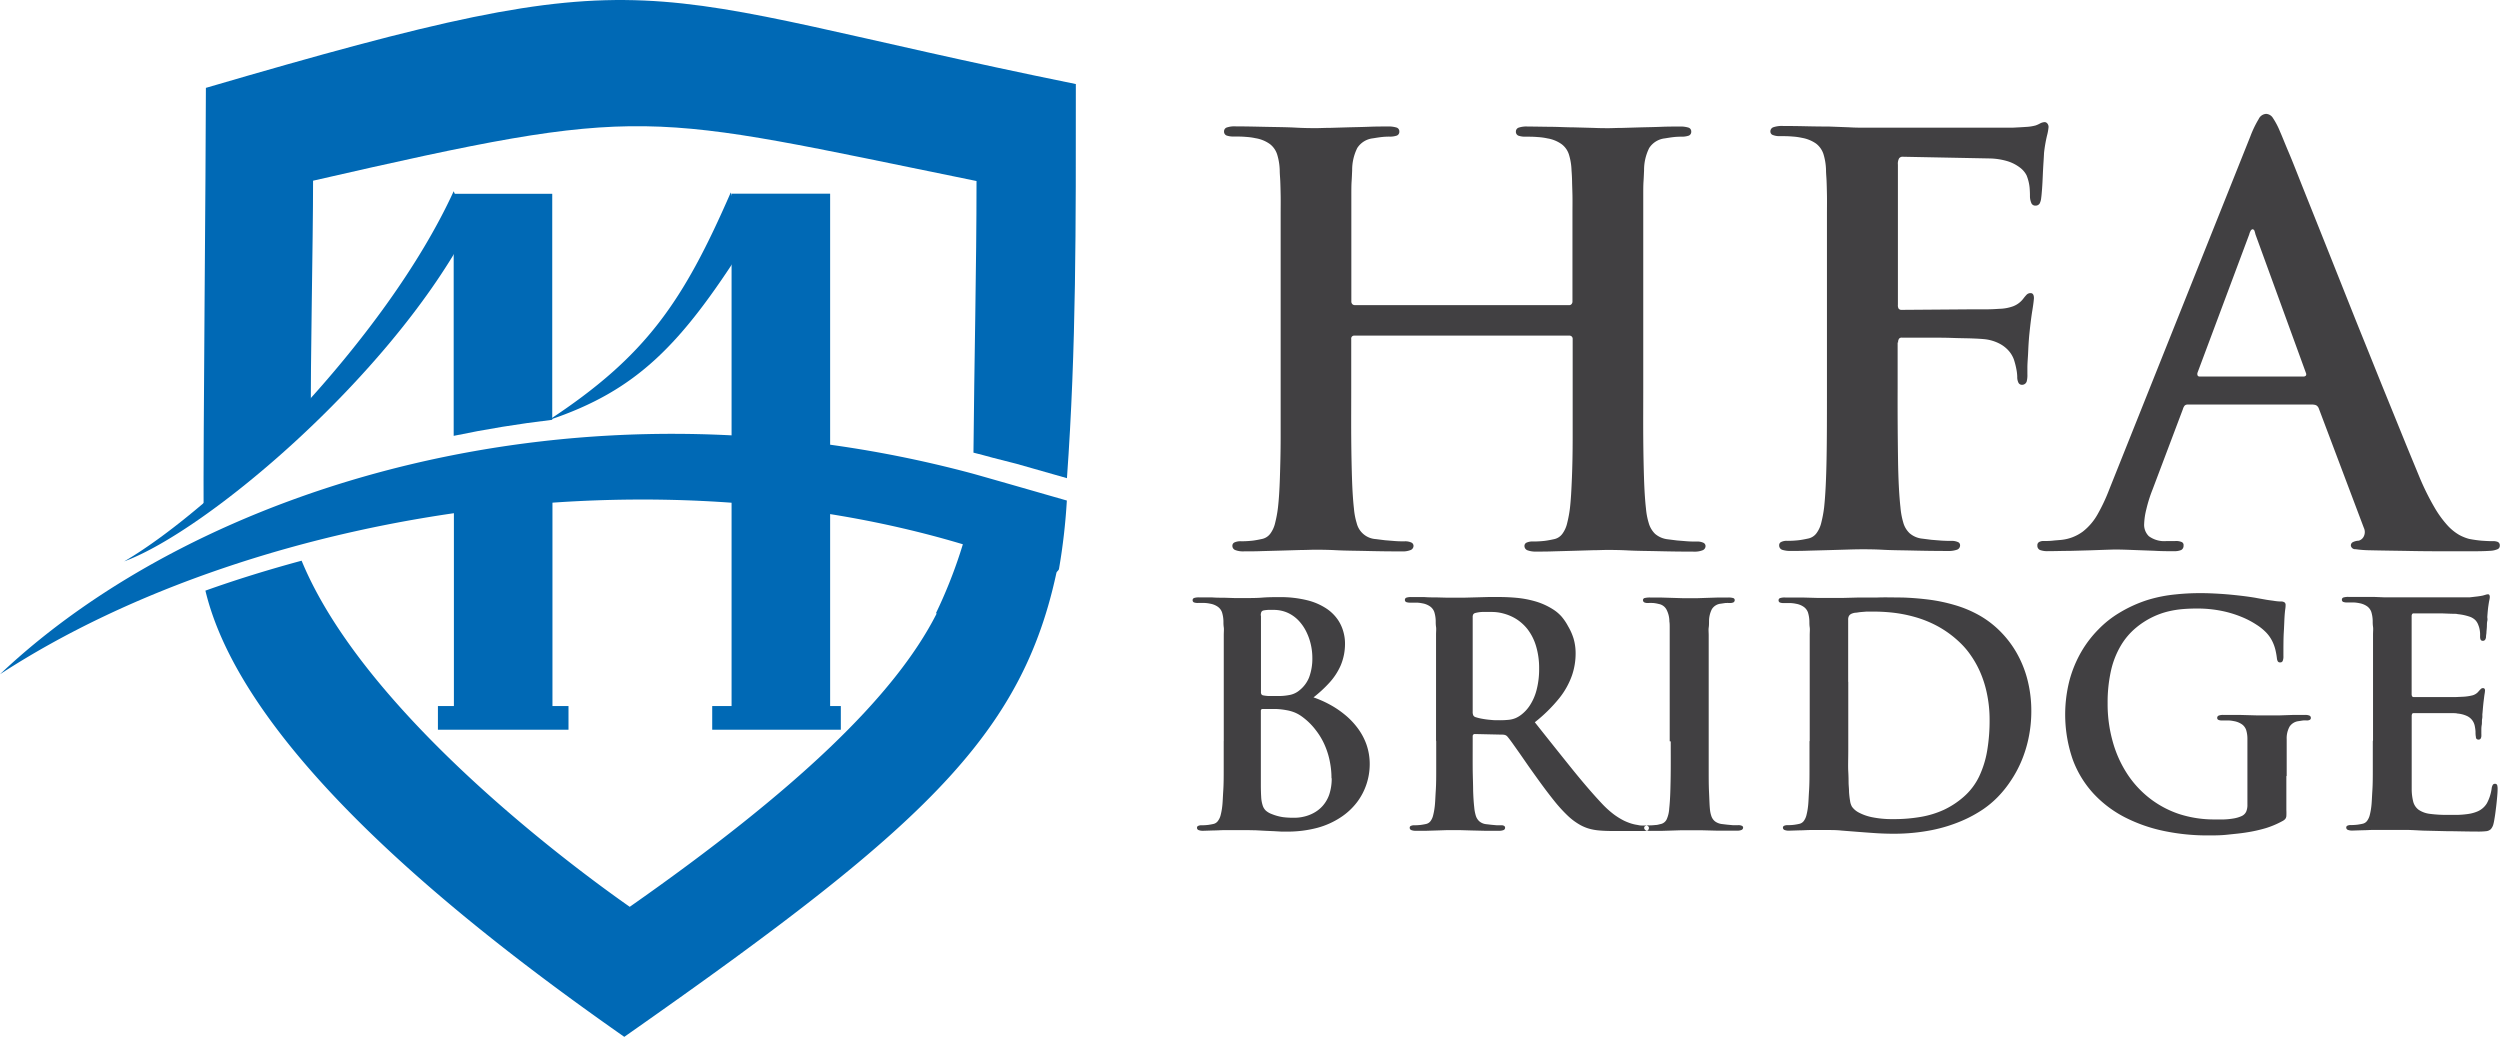
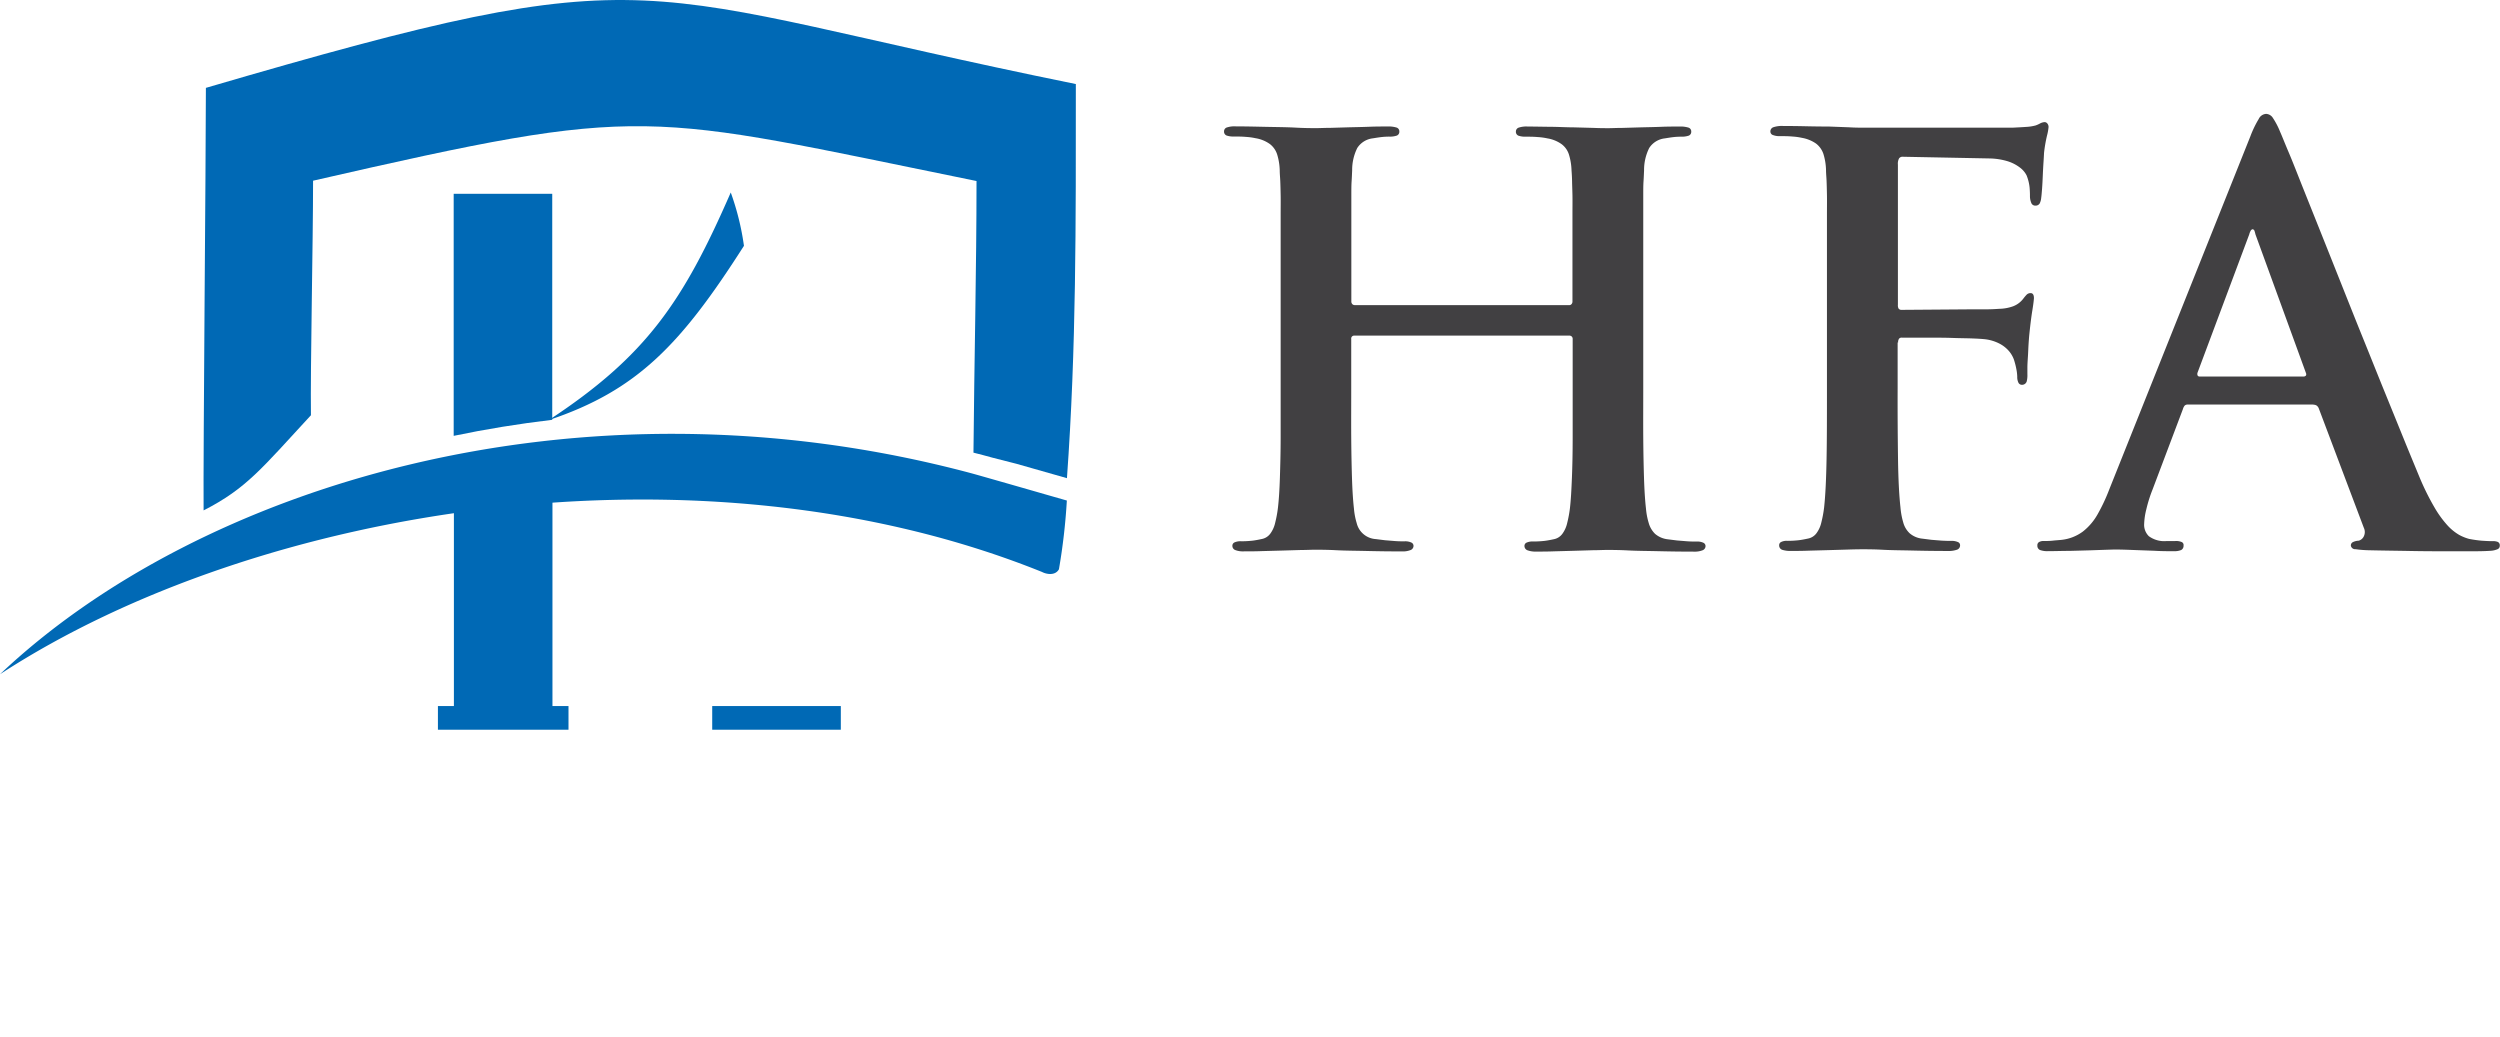
<svg xmlns="http://www.w3.org/2000/svg" id="Layer_1" data-name="Layer 1" width="458.36" height="190.06" viewBox="0 0 458.36 190.06">
  <defs>
    <style>.cls-1,.cls-2{fill:#0069b5;}.cls-1{fill-rule:evenodd;}.cls-3{fill:#414042;}</style>
  </defs>
  <title>hfabridge-logo</title>
  <path class="cls-1" d="M271,341H252.89v44.38q8.86-1.85,18.07-2.94V341h0Zm-18.07,57.26V438H271V397.42Q261.83,397.44,252.89,398.24Z" transform="translate(-169.71 -305.47)" />
-   <rect class="cls-2" x="134.13" y="35.51" width="18.07" height="97.01" />
  <path class="cls-1" d="M365.31,397.24a112.34,112.34,0,0,1-1.45,12.6c-0.71,1.28-2.41.87-3.09,0.5C298.2,385.13,217,398.27,169.71,429.09c36.21-34.28,105.77-56.2,178.13-36.84,1,0.27,8.39,2.38,13.49,3.85Z" transform="translate(-169.71 -305.47)" />
  <path class="cls-1" d="M306.11,350.54a48.35,48.35,0,0,0-2.42-9.78c-8.72,20-15.49,30-33.38,41.74C286.58,377.05,294.57,368.61,306.11,350.54Z" transform="translate(-169.71 -305.47)" />
-   <path class="cls-1" d="M255,348.47a29.5,29.5,0,0,0-2.11-7.94c-12.47,27.22-43.11,57.73-60.41,67.87C207.74,402.74,240.51,374.95,255,348.47Z" transform="translate(-169.71 -305.47)" />
-   <path class="cls-1" d="M348.67,395.28a89,89,0,0,1-7.37,22.64l0.16,0c-7.7,15.24-25.89,32.51-56.29,53.81-12.54-8.78-49-36.37-60.16-63.46-6,1.62-11.94,3.45-17.64,5.49,7.38,30.89,52,64.44,76.8,81.81,57.38-40.2,75-56.72,80.36-91.23Z" transform="translate(-169.71 -305.47)" />
  <path class="cls-1" d="M348.75,338.66c-61.66-12.54-59.8-14.22-121.64-.06,0,11.33-.51,34.33-0.39,43-9,9.74-11.79,13.41-19.68,17.45-0.09-10.57.42-63.93,0.42-77.47,84.88-24.84,76.13-17.63,159.5-.7,0,25.78.09,48.31-1.63,72.26-4.25-1.22-8.53-2.44-9.27-2.64-1.46-.39-2.93-0.76-4.39-1.12-1.15-.32-2.31-0.63-3.48-0.92C348.33,372,348.75,354.53,348.75,338.66Z" transform="translate(-169.71 -305.47)" />
  <path class="cls-1" d="M300.29,434.92h23.58v4.34H300.29v-4.34h0Zm-50.3,0h23.95v4.34H250v-4.34Z" transform="translate(-169.71 -305.47)" />
  <path class="cls-3" d="M418.09,361.41a0.6,0.6,0,0,1-.43-0.17,0.71,0.71,0,0,1-.19-0.55V350.56c0-2.2,0-4.05,0-5.55s0-2.73,0-3.73,0-1.85.05-2.58,0.07-1.39.1-2a9,9,0,0,1,.94-4.1,3.93,3.93,0,0,1,2.87-1.77c0.62-.1,1.17-0.19,1.65-0.24a12.43,12.43,0,0,1,1.34-.07,4,4,0,0,0,1.39-.19,0.75,0.75,0,0,0,.46-0.74,0.73,0.73,0,0,0-.53-0.74,5,5,0,0,0-1.63-.19c-1,0-2.15,0-3.38.05s-2.46.07-3.69,0.1l-3.4.1c-1,0-1.87.05-2.51,0.05-1,0-2.23,0-3.85-.09s-3.37-.1-5.29-0.14-3.81-.09-5.7-0.09a4.42,4.42,0,0,0-1.61.19,0.75,0.75,0,0,0-.55.74,0.76,0.76,0,0,0,.45.74,3.68,3.68,0,0,0,1.31.19c0.76,0,1.49,0,2.25.07a11.28,11.28,0,0,1,1.77.24,6.23,6.23,0,0,1,2.61,1.06,3.89,3.89,0,0,1,1.34,1.89,10.87,10.87,0,0,1,.48,2.92c0,0.64.07,1.32,0.1,2s0.05,1.58.07,2.58,0,2.25,0,3.73,0,3.35,0,5.55v26.1c0,3.18,0,6.15,0,8.95s-0.07,5.27-.14,7.49-0.19,4.05-.36,5.51a21.35,21.35,0,0,1-.5,2.71,5.31,5.31,0,0,1-.89,2,2.53,2.53,0,0,1-1.6,1c-0.46.1-1,.21-1.61,0.29a19,19,0,0,1-2.1.12,2.66,2.66,0,0,0-1.29.22,0.66,0.66,0,0,0-.36.6,0.82,0.82,0,0,0,.53.79,3.87,3.87,0,0,0,1.53.24c1,0,2.2,0,3.43-.05l3.71-.1,3.4-.1c1,0,1.84-.05,2.44-0.05,1,0,2.3,0,4,.09s3.52,0.09,5.6.14,4.26,0.08,6.51.08a3.85,3.85,0,0,0,1.49-.24,0.83,0.83,0,0,0,.57-0.79,0.67,0.67,0,0,0-.4-0.6,2.64,2.64,0,0,0-1.25-.22c-0.53,0-1.1,0-1.73-.05l-1.85-.15-1.67-.21a3.84,3.84,0,0,1-3.52-2.94,12.71,12.71,0,0,1-.5-2.63c-0.17-1.49-.29-3.35-0.36-5.58s-0.12-4.74-.14-7.52,0-5.77,0-8.95v-9.07a0.54,0.54,0,0,1,.19-0.5,0.63,0.63,0,0,1,.43-0.12h39.36a0.63,0.63,0,0,1,.43.15,0.58,0.58,0,0,1,.19.46v9.07c0,3.18,0,6.15,0,8.95s-0.05,5.27-.14,7.49-0.19,4.05-.36,5.51a21.54,21.54,0,0,1-.5,2.71,5.29,5.29,0,0,1-.89,2,2.53,2.53,0,0,1-1.6,1c-0.46.1-1,.21-1.61,0.29a19,19,0,0,1-2.09.12,2.66,2.66,0,0,0-1.29.22,0.66,0.66,0,0,0-.36.6,0.84,0.84,0,0,0,.55.79,4.24,4.24,0,0,0,1.61.24c1,0,2.15,0,3.38-.05l3.67-.1,3.38-.1c1,0,1.84-.05,2.44-0.05,1,0,2.3,0,4,.09s3.52,0.09,5.62.14,4.24,0.08,6.49.08a3.86,3.86,0,0,0,1.49-.24,0.83,0.83,0,0,0,.57-0.79,0.67,0.67,0,0,0-.4-0.6,2.64,2.64,0,0,0-1.25-.22c-0.52,0-1.1,0-1.73-.05l-1.85-.15-1.67-.21a4.3,4.3,0,0,1-2.35-1,4.49,4.49,0,0,1-1.17-2,12.78,12.78,0,0,1-.5-2.63c-0.17-1.49-.29-3.35-0.36-5.58s-0.12-4.74-.14-7.52,0-5.77,0-8.95v-26.1c0-2.2,0-4.05,0-5.55s0-2.73,0-3.73,0-1.85.05-2.58,0.07-1.39.1-2a9,9,0,0,1,.94-4.1,3.92,3.92,0,0,1,2.87-1.77c0.62-.1,1.17-0.19,1.65-0.24a12.41,12.41,0,0,1,1.34-.07,4,4,0,0,0,1.39-.19,0.75,0.75,0,0,0,.46-0.74,0.73,0.73,0,0,0-.53-0.74,5,5,0,0,0-1.63-.19c-1,0-2.15,0-3.37.05s-2.47.07-3.71,0.1l-3.4.1c-1,0-1.87.05-2.51,0.05s-1.61,0-2.71-.05l-3.66-.1c-1.34,0-2.75-.09-4.19-0.1s-2.87-.05-4.28-0.05a4.41,4.41,0,0,0-1.61.19,0.75,0.75,0,0,0-.55.74,0.76,0.76,0,0,0,.45.74,3.68,3.68,0,0,0,1.3.19c0.76,0,1.49,0,2.25.07a11.27,11.27,0,0,1,1.77.24,6.23,6.23,0,0,1,2.61,1.06,3.79,3.79,0,0,1,1.34,1.89,10.87,10.87,0,0,1,.48,2.92c0.05,0.64.09,1.32,0.1,2s0.05,1.58.07,2.58,0,2.25,0,3.73,0,3.35,0,5.55v10.13a0.71,0.71,0,0,1-.19.55,0.57,0.57,0,0,1-.43.17H418.09Zm99.63,6.9a1.14,1.14,0,0,1,.17-0.74,0.6,0.6,0,0,1,.55-0.19h2c1,0,2.09,0,3.37,0s2.59,0,3.9.05,2.51,0.05,3.57.09,1.87,0.09,2.4.15a7.72,7.72,0,0,1,2.66.82,5.87,5.87,0,0,1,1.72,1.37,5.1,5.1,0,0,1,.88,1.51,13.52,13.52,0,0,1,.46,1.79,8.06,8.06,0,0,1,.16,1.41,2.29,2.29,0,0,0,.19,1,0.69,0.69,0,0,0,.64.45,0.88,0.88,0,0,0,.91-0.64,4.66,4.66,0,0,0,.12-1.32c0-.21,0-0.6,0-1.19s0.05-1.29.1-2.08,0.07-1.56.12-2.32,0.1-1.41.16-1.94c0.17-1.63.34-3,.53-4.16s0.27-1.89.29-2.23q0-.93-0.62-0.93a1,1,0,0,0-.7.27,8.45,8.45,0,0,0-.64.76,4.23,4.23,0,0,1-1.87,1.39,8,8,0,0,1-2.56.46c-0.72.05-1.44,0.09-2.2,0.09s-1.56,0-2.44,0l-13.19.1a0.66,0.66,0,0,1-.6-0.24,1.26,1.26,0,0,1-.12-0.69V335.65a2,2,0,0,1,.22-1.15,0.78,0.78,0,0,1,.7-0.29l15.87,0.31a12.24,12.24,0,0,1,3.35.52,7.33,7.33,0,0,1,2.23,1.15,4.16,4.16,0,0,1,1.22,1.43,8.13,8.13,0,0,1,.55,2.18,17.1,17.1,0,0,1,.07,1.73,3.28,3.28,0,0,0,.29,1.25,0.78,0.78,0,0,0,.74.39,0.85,0.85,0,0,0,.76-0.41,2.81,2.81,0,0,0,.27-1c0.05-.34.1-0.89,0.16-1.68s0.1-1.65.14-2.58,0.09-1.77.14-2.52,0.07-1.29.09-1.56a26.33,26.33,0,0,1,.53-3.06,9.69,9.69,0,0,0,.29-1.58,1,1,0,0,0-.21-0.65,0.65,0.65,0,0,0-.51-0.27,2,2,0,0,0-.79.22,5.62,5.62,0,0,1-.86.39,8.32,8.32,0,0,1-1.77.27c-0.67.05-1.49,0.09-2.46,0.14-0.41,0-1.27,0-2.56,0s-2.85,0-4.67,0-3.76,0-5.79,0l-5.92,0h-8.26c-0.74,0-1.66,0-2.78-.07l-3.71-.14q-2,0-4.17-.05t-4.17-.05a4.91,4.91,0,0,0-1.77.21,0.81,0.81,0,0,0-.6.82,0.67,0.67,0,0,0,.5.64,3.2,3.2,0,0,0,1.25.19c0.76,0,1.49,0,2.25.07a11.27,11.27,0,0,1,1.77.24,6.47,6.47,0,0,1,2.61,1.06,4,4,0,0,1,1.34,1.89,11,11,0,0,1,.48,2.92c0,0.64.07,1.32,0.1,2s0.05,1.58.07,2.58,0,2.25,0,3.74,0,3.33,0,5.53v26.1c0,5,0,9.32-.07,13.05s-0.21,6.71-.45,8.9a21.21,21.21,0,0,1-.5,2.71,5.31,5.31,0,0,1-.89,2,2.53,2.53,0,0,1-1.6,1c-0.46.1-1,.21-1.61,0.29a19,19,0,0,1-2.1.12,2.32,2.32,0,0,0-1.2.22,0.64,0.64,0,0,0-.34.6,0.83,0.83,0,0,0,.55.82,4.75,4.75,0,0,0,1.61.21c1,0,2.11,0,3.31-.05l3.69-.1,3.45-.1q1.6-.05,2.63-0.05c0.91,0,2.18,0,3.81.09s3.45,0.09,5.5.14,4.17,0.08,6.35.08a4.73,4.73,0,0,0,1.72-.24,0.84,0.84,0,0,0,.55-0.79,0.62,0.62,0,0,0-.38-0.6,2.92,2.92,0,0,0-1.37-.22q-0.75,0-1.65-.05l-1.86-.15-1.65-.21a4.2,4.2,0,0,1-2.35-1,4.25,4.25,0,0,1-1.17-2,13.59,13.59,0,0,1-.5-2.71c-0.24-2.18-.4-5.15-0.45-8.9s-0.09-8.09-.07-13.05v-8.35h0Zm76.14,11.33h-23a0.85,0.85,0,0,0-.58.17,1.64,1.64,0,0,0-.34.65l-5.56,14.73a25.6,25.6,0,0,0-1.15,3.64,12.73,12.73,0,0,0-.4,2.65,2.92,2.92,0,0,0,.86,2.3,4.78,4.78,0,0,0,3.26.89h1.55a2.62,2.62,0,0,1,1.24.19,0.61,0.61,0,0,1,.31.64,0.85,0.85,0,0,1-.45.82,3.28,3.28,0,0,1-1.31.21c-1.12,0-2.3,0-3.59-.08l-3.81-.14c-1.27-.05-2.44-0.09-3.52-0.09l-1.63.05-2.87.1-3.66.1c-1.32,0-2.64.05-4,.05a3.9,3.9,0,0,1-1.48-.21,0.83,0.83,0,0,1-.48-0.82,0.67,0.67,0,0,1,.31-0.64,1.7,1.7,0,0,1,.93-0.19c0.48,0,1,0,1.63-.07s1.13-.09,1.56-0.14a8,8,0,0,0,3.92-1.53,10.6,10.6,0,0,0,2.71-3.19,33.25,33.25,0,0,0,2.13-4.55l25.86-64.71a19.22,19.22,0,0,1,1.53-3.18,1.61,1.61,0,0,1,1.36-.94,1.55,1.55,0,0,1,1.25.76,13.7,13.7,0,0,1,1.32,2.54c0.33,0.72.82,2,1.55,3.71s1.56,3.86,2.56,6.37l3.33,8.33c1.2,3,2.47,6.2,3.79,9.51s2.64,6.65,4,10,2.64,6.58,3.92,9.72,2.44,6,3.54,8.71,2.06,5,2.88,7a46.47,46.47,0,0,0,2.76,5.56,19.07,19.07,0,0,0,2.42,3.31,9.22,9.22,0,0,0,2.09,1.68,8.45,8.45,0,0,0,1.79.72,22.4,22.4,0,0,0,2.28.33c0.74,0.05,1.43.09,2,.09a2.28,2.28,0,0,1,1,.14,0.68,0.68,0,0,1,.36.69,0.67,0.67,0,0,1-.38.63,3.78,3.78,0,0,1-1.44.31c-0.69.05-1.67,0.08-2.92,0.08l-4.86,0c-2,0-4.24,0-6.73-.05s-5.12-.07-7.88-0.14a19.43,19.43,0,0,1-2.23-.19,0.79,0.79,0,0,1-.86-0.63,0.67,0.67,0,0,1,.34-0.65,2.71,2.71,0,0,1,1.1-.28,1.49,1.49,0,0,0,.93-0.79,1.81,1.81,0,0,0,0-1.58l-8.24-21.84a1.17,1.17,0,0,0-.39-0.55,1.07,1.07,0,0,0-.64-0.17h0ZM573,374.5h19a0.56,0.56,0,0,0,.5-0.19,0.53,0.53,0,0,0,0-.43l-9.27-25.45a5.27,5.27,0,0,0-.17-0.62,0.44,0.44,0,0,0-.34-0.31,0.51,0.51,0,0,0-.38.31,2.39,2.39,0,0,0-.24.62l-9.48,25.35a0.73,0.73,0,0,0,0,.51A0.37,0.37,0,0,0,573,374.5Z" transform="translate(-169.71 -305.47)" />
-   <path class="cls-3" d="M394.07,441.35c0,1.75,0,3.38,0,4.92s0,2.9-.08,4.12-0.1,2.23-.2,3a11.28,11.28,0,0,1-.27,1.48A3,3,0,0,1,393,456a1.39,1.39,0,0,1-.88.55c-0.26.06-.55,0.11-0.89,0.16a10.33,10.33,0,0,1-1.15.07,1.46,1.46,0,0,0-.71.12,0.36,0.36,0,0,0-.2.33,0.45,0.45,0,0,0,.29.43,2.14,2.14,0,0,0,.84.13l1.89-.06c0.69,0,1.36-.06,2-0.06s1.32,0,1.89,0h1.34l1.11,0L400,457.7l1.67,0.09,1.61,0.07,1.4,0.08,1,0a21.23,21.23,0,0,0,5.58-.7,14.64,14.64,0,0,0,4.25-1.91,12,12,0,0,0,3-2.78,11.39,11.39,0,0,0,1.75-3.35,11.66,11.66,0,0,0,.58-3.62,10.9,10.9,0,0,0-.62-3.67,11.4,11.4,0,0,0-1.67-3.05,13.8,13.8,0,0,0-2.38-2.44,17.22,17.22,0,0,0-2.78-1.84,19.51,19.51,0,0,0-2.86-1.25,23.28,23.28,0,0,0,2.88-2.65,11.61,11.61,0,0,0,2.1-3.19,10.22,10.22,0,0,0,.8-4.08,7.87,7.87,0,0,0-.27-2,7.49,7.49,0,0,0-1-2.25,7.71,7.71,0,0,0-2.1-2.09,11.27,11.27,0,0,0-3.49-1.53,20.43,20.43,0,0,0-5.2-.59c-1,0-2,0-3.14.09s-2.4.08-3.78,0.08l-1.26,0-1.9-.06c-0.71,0-1.46,0-2.24-.06l-2.32,0a2.74,2.74,0,0,0-.94.1,0.41,0.41,0,0,0-.3.41,0.42,0.42,0,0,0,.25.41,2,2,0,0,0,.72.1c0.42,0,.82,0,1.24,0a6.22,6.22,0,0,1,1,.13,3.43,3.43,0,0,1,1.44.59,2.14,2.14,0,0,1,.74,1,6,6,0,0,1,.26,1.61c0,0.35,0,.73.06,1.12s0,0.87,0,1.42,0,1.24,0,2,0,1.84,0,3.05v14.36h0Zm6.8-23a1.5,1.5,0,0,1,.1-0.67,0.57,0.57,0,0,1,.41-0.29,6.13,6.13,0,0,1,.85-0.1h1a6.23,6.23,0,0,1,2.61.55,6.48,6.48,0,0,1,2,1.45,8.33,8.33,0,0,1,1.4,2.06,10.61,10.61,0,0,1,.82,2.36,11,11,0,0,1,.26,2.37,9.84,9.84,0,0,1-.6,3.6A5.73,5.73,0,0,1,408,432a3.93,3.93,0,0,1-1.7.86,10.36,10.36,0,0,1-2.38.22c-0.65,0-1.19,0-1.63,0a7.13,7.13,0,0,1-1-.12,0.48,0.48,0,0,1-.28-0.16,0.72,0.72,0,0,1-.11-0.46v-14h0Zm13,29.82a9.2,9.2,0,0,1-.46,3,6.19,6.19,0,0,1-1.22,2.08,6,6,0,0,1-1.66,1.29,7,7,0,0,1-1.82.67,7.32,7.32,0,0,1-1.69.19,15.71,15.71,0,0,1-2-.1,8.92,8.92,0,0,1-2.15-.58,3.41,3.41,0,0,1-1.08-.63,2.27,2.27,0,0,1-.59-1,5.92,5.92,0,0,1-.26-1.52q-0.06-.94-0.06-2.32V435.85a0.43,0.43,0,0,1,.08-0.3,0.32,0.32,0,0,1,.26-0.09h1.15c0.36,0,.79,0,1.29,0a13.2,13.2,0,0,1,1.94.22,7.37,7.37,0,0,1,1.51.43,6.36,6.36,0,0,1,1.26.71A12,12,0,0,1,411,439.4a12.68,12.68,0,0,1,1.69,2.92,14.2,14.2,0,0,1,.88,3,15.13,15.13,0,0,1,.26,2.83h0Zm19.16-6.8c0,1.75,0,3.38,0,4.92s0,2.9-.08,4.12-0.1,2.23-.2,3a11.86,11.86,0,0,1-.27,1.49A2.91,2.91,0,0,1,432,456a1.39,1.39,0,0,1-.88.55c-0.25.06-.55,0.11-0.89,0.16a10.36,10.36,0,0,1-1.15.07,1.46,1.46,0,0,0-.71.12,0.36,0.36,0,0,0-.2.33,0.45,0.45,0,0,0,.29.43,2.14,2.14,0,0,0,.84.13l1.89,0,2-.06,1.79-.06,1.22,0,1.2,0,2.05,0.06,2.51,0.06,2.57,0a2.14,2.14,0,0,0,.84-0.13,0.45,0.45,0,0,0,.29-0.43,0.38,0.38,0,0,0-.17-0.33,0.85,0.85,0,0,0-.51-0.12l-0.83,0-1-.09-0.95-.11a2.3,2.3,0,0,1-1.29-.55,2.33,2.33,0,0,1-.64-1.08,7.45,7.45,0,0,1-.27-1.49q-0.14-1.21-.2-3c0-1.22-.07-2.6-0.08-4.14s0-3.19,0-5V440.5a0.44,0.44,0,0,1,.12-0.36,0.49,0.49,0,0,1,.33-0.09l4.93,0.11a1.8,1.8,0,0,1,.56.07,1,1,0,0,1,.46.33c0.19,0.22.48,0.6,0.87,1.14l1.36,1.92L450,446c0.58,0.82,1.16,1.63,1.73,2.42q1.57,2.18,2.88,3.81a26.85,26.85,0,0,0,2.5,2.76,11.49,11.49,0,0,0,2.39,1.77,7.91,7.91,0,0,0,1.52.63,9.67,9.67,0,0,0,1.89.34c0.73,0.07,1.61.1,2.66,0.1h5.39a2.19,2.19,0,0,0,.79-0.11,0.46,0.46,0,0,0,.28-0.45,0.38,0.38,0,0,0-.17-0.33,0.85,0.85,0,0,0-.51-0.12,6.58,6.58,0,0,1-.73,0c-0.26,0-.55-0.08-0.86-0.13s-0.52-.1-0.91-0.21a10.2,10.2,0,0,1-1.4-.55,13.08,13.08,0,0,1-1.83-1.13,17.64,17.64,0,0,1-2.21-2q-2.49-2.65-5.51-6.4t-6.79-8.51a28.11,28.11,0,0,0,4.49-4.42,14.26,14.26,0,0,0,2.32-4.16,12.38,12.38,0,0,0,.67-4.12,9.63,9.63,0,0,0-.38-2.66,10.51,10.51,0,0,0-1-2.24A9.67,9.67,0,0,0,456,418.5a7.41,7.41,0,0,0-1.28-1.13,12.56,12.56,0,0,0-3.27-1.57,18.64,18.64,0,0,0-3.55-.71,35.57,35.57,0,0,0-3.61-.16l-1.72,0-2.21.06-2.25.06-1.81,0-1.29,0L433.1,415c-0.72,0-1.46,0-2.25-.06l-2.31,0a2.74,2.74,0,0,0-.95.1,0.41,0.41,0,0,0-.3.41,0.42,0.42,0,0,0,.25.41,2,2,0,0,0,.72.1c0.42,0,.82,0,1.24,0a6.23,6.23,0,0,1,1,.13,3.43,3.43,0,0,1,1.44.59,2.14,2.14,0,0,1,.74,1,6,6,0,0,1,.26,1.61c0,0.35,0,.73.06,1.12s0,0.87,0,1.42,0,1.24,0,2,0,1.84,0,3.05v14.36h0Zm6.69-22.73a1.06,1.06,0,0,1,.1-0.53,0.66,0.66,0,0,1,.41-0.26,6,6,0,0,1,1.18-.18c0.51,0,1.12,0,1.82,0a8,8,0,0,1,2.18.3,8.61,8.61,0,0,1,2.31,1,8.24,8.24,0,0,1,2.09,1.91,9.51,9.51,0,0,1,1.51,3,13.92,13.92,0,0,1,.58,4.17,15,15,0,0,1-.49,4,9.45,9.45,0,0,1-1.23,2.78,6.87,6.87,0,0,1-1.62,1.73,4.94,4.94,0,0,1-1,.58,4.44,4.44,0,0,1-1.21.3,15.63,15.63,0,0,1-1.82.08c-0.47,0-1,0-1.48-.06a14.76,14.76,0,0,1-1.49-.19,9.41,9.41,0,0,1-1.33-.32,0.71,0.71,0,0,1-.41-0.34,1.61,1.61,0,0,1-.1-0.68V418.61h0Zm36.12,22.73V427c0-1.21,0-2.23,0-3.05s0-1.5,0-2,0-1,0-1.42,0-.77-0.06-1.12a4.69,4.69,0,0,0-.54-2.2,2,2,0,0,0-1.39-1,6.52,6.52,0,0,0-1-.18,9.86,9.86,0,0,0-1,0,1.55,1.55,0,0,1-.66-0.11,0.47,0.47,0,0,1-.25-0.45,0.39,0.39,0,0,1,.34-0.36,3.93,3.93,0,0,1,1-.09l1.83,0,2,0.06,2,0.06,1.54,0,1.38,0,1.8-.06,1.95-.06,1.79,0a3,3,0,0,1,.87.09,0.39,0.39,0,0,1,.32.36,0.47,0.47,0,0,1-.25.45,1.55,1.55,0,0,1-.66.11,7.7,7.7,0,0,0-.81,0l-0.89.13a2.16,2.16,0,0,0-1.58,1,4.92,4.92,0,0,0-.52,2.26c0,0.35,0,.73-0.06,1.12s0,0.87,0,1.42,0,1.23,0,2,0,1.84,0,3.05v14.36c0,1.84,0,3.54,0,5.12s0,3,.06,4.21,0.08,2.26.16,3.08a5.39,5.39,0,0,0,.28,1.35,2.08,2.08,0,0,0,.68.95,2.66,2.66,0,0,0,1.3.48l0.92,0.11,1,0.09,1,0a1.45,1.45,0,0,1,.69.12,0.36,0.36,0,0,1,.22.33,0.48,0.48,0,0,1-.3.43,2,2,0,0,1-.77.13c-1.26,0-2.47,0-3.62,0l-3.08-.08c-0.91,0-1.62,0-2.14,0l-1.34,0-1.87.06-2,.06-1.89,0a2.14,2.14,0,0,1-.84-0.13,0.45,0.45,0,0,1-.29-0.43,0.36,0.36,0,0,1,.2-0.33,1.46,1.46,0,0,1,.71-0.12,10.33,10.33,0,0,0,1.15-.07c0.34,0,.63-0.1.89-0.16a1.58,1.58,0,0,0,1.18-.89,5.59,5.59,0,0,0,.46-1.95c0.09-.8.16-1.81,0.2-3s0.07-2.63.08-4.2,0-3.28,0-5.12h0Zm25.63,0c0,1.75,0,3.38,0,4.92s0,2.9-.08,4.12-0.1,2.23-.2,3a11.35,11.35,0,0,1-.27,1.48,3,3,0,0,1-.49,1.09,1.39,1.39,0,0,1-.88.55c-0.25.06-.55,0.11-0.89,0.16a10.35,10.35,0,0,1-1.15.07,1.46,1.46,0,0,0-.71.12,0.36,0.36,0,0,0-.2.33,0.45,0.45,0,0,0,.29.43,2.14,2.14,0,0,0,.84.13l1.89-.06c0.69,0,1.36-.06,2-0.06s1.32,0,1.89,0h1.34c0.72,0,1.55,0,2.5.1l3.05,0.24c1.09,0.08,2.19.17,3.31,0.24s2.18,0.1,3.21.1a35.73,35.73,0,0,0,7-.67,27.85,27.85,0,0,0,5.42-1.67,23.41,23.41,0,0,0,4-2.17,17.68,17.68,0,0,0,2.59-2.17,19.83,19.83,0,0,0,2.31-2.83,21.43,21.43,0,0,0,2-3.61,22.62,22.62,0,0,0,1.38-4.35,24.19,24.19,0,0,0,.52-5,23,23,0,0,0-.79-6.08,19.91,19.91,0,0,0-2-4.78,18.73,18.73,0,0,0-2.68-3.54,17.71,17.71,0,0,0-4.05-3.16,21.17,21.17,0,0,0-4.57-1.91,30.25,30.25,0,0,0-4.82-1q-2.44-.3-4.79-0.37c-1.58,0-3.07-.06-4.5,0-1.14,0-2.28,0-3.38,0l-3.06.08c-0.93,0-1.69,0-2.29,0s-1.27,0-2.15,0l-2.91-.08c-1,0-2.08,0-3.1,0a2.74,2.74,0,0,0-.95.1,0.41,0.41,0,0,0-.3.41,0.42,0.42,0,0,0,.25.41,2,2,0,0,0,.72.1c0.42,0,.82,0,1.24,0a6.23,6.23,0,0,1,1,.13,3.44,3.44,0,0,1,1.44.59,2.15,2.15,0,0,1,.74,1,6,6,0,0,1,.26,1.61c0,0.35,0,.73.06,1.12s0,0.87,0,1.42,0,1.24,0,2,0,1.84,0,3.05v14.36h0Zm7.09-10.88v-3.39c0-1.13,0-2.21,0-3.23s0-1.95,0-2.76,0-1.46,0-2a1.38,1.38,0,0,1,.15-0.72,1.07,1.07,0,0,1,.53-0.42,2.54,2.54,0,0,1,.6-0.16c0.28,0,.61-0.08,1-0.12l1.11-.09,1,0a33.68,33.68,0,0,1,3.65.18,25.3,25.3,0,0,1,4.11.79,20.48,20.48,0,0,1,4.25,1.71,19.11,19.11,0,0,1,4.09,3,14.54,14.54,0,0,1,1.88,2.18,18,18,0,0,1,1.76,3.07,19.69,19.69,0,0,1,1.29,4,23.17,23.17,0,0,1,.51,4.92,32.91,32.91,0,0,1-.43,5.57,18,18,0,0,1-1.48,4.8,11.6,11.6,0,0,1-2.85,3.75,15.49,15.49,0,0,1-3.61,2.37,17.08,17.08,0,0,1-4.23,1.3,29,29,0,0,1-5.2.41,18.13,18.13,0,0,1-3.75-.35,8.91,8.91,0,0,1-2.42-.85,3.57,3.57,0,0,1-1.26-1.07,2.94,2.94,0,0,1-.35-1.08,15.56,15.56,0,0,1-.19-1.63c0-.59-0.07-1.12-0.08-1.61s0-1.08-.06-2.12,0-2.34,0-3.93,0-3.39,0-5.4v-7.14h0Zm80.4,17.29c0-1.42,0-2.69,0-3.83s0-2.13,0-3a4.39,4.39,0,0,1,.53-2.26,2.29,2.29,0,0,1,1.63-1l0.85-.13a5.69,5.69,0,0,1,.68,0,1.08,1.08,0,0,0,.52-0.1,0.37,0.37,0,0,0,.22-0.35,0.44,0.44,0,0,0-.29-0.45,2,2,0,0,0-.84-0.11c-0.63,0-1.36,0-2.15,0l-2.39.08c-0.79,0-1.48,0-2.09,0s-1.32,0-2.23,0l-2.93-.08c-1,0-2.06,0-3.06,0a2.21,2.21,0,0,0-.89.11,0.44,0.44,0,0,0-.3.45,0.37,0.37,0,0,0,.24.35,1.4,1.4,0,0,0,.61.1c0.42,0,.82,0,1.24,0a6.12,6.12,0,0,1,1,.13,3.64,3.64,0,0,1,1.46.59,2.14,2.14,0,0,1,.75,1,5.39,5.39,0,0,1,.24,1.61c0,0.84,0,1.81,0,2.92s0,2.35,0,3.77V453a3.09,3.09,0,0,1-.22,1.27,1.68,1.68,0,0,1-.86.83,5.81,5.81,0,0,1-1.52.44,12.86,12.86,0,0,1-1.69.17c-0.58,0-1.11,0-1.61,0a20.81,20.81,0,0,1-6.64-1,18.18,18.18,0,0,1-5.47-2.95,18.42,18.42,0,0,1-4.12-4.55,21.11,21.11,0,0,1-2.59-5.87,25.37,25.37,0,0,1-.91-6.9,26.68,26.68,0,0,1,.64-6.11,15.78,15.78,0,0,1,1.81-4.54,12.63,12.63,0,0,1,2.76-3.23,14.81,14.81,0,0,1,3-1.94,14.35,14.35,0,0,1,2.95-1.06,18,18,0,0,1,2.78-.43c0.9-.07,1.73-0.09,2.51-0.09a22.45,22.45,0,0,1,4.44.43,19.94,19.94,0,0,1,3.65,1.1,15.86,15.86,0,0,1,2.76,1.44,9.65,9.65,0,0,1,1.8,1.46,6.47,6.47,0,0,1,1.12,1.63,7.42,7.42,0,0,1,.57,1.63,13.54,13.54,0,0,1,.25,1.45,1.31,1.31,0,0,0,.16.54,0.44,0.44,0,0,0,.41.2,0.48,0.48,0,0,0,.48-0.25,2.18,2.18,0,0,0,.14-0.94c0-1.76,0-3.21.07-4.36s0.09-2.05.13-2.72,0.09-1.17.14-1.5,0.06-.58.06-0.72a0.63,0.63,0,0,0-.14-0.47,1,1,0,0,0-.65-0.21q-0.67,0-1.47-.14c-0.54-.07-1.08-0.14-1.61-0.24l-1.4-.25c-0.29-.06-0.79-0.14-1.49-0.24s-1.53-.2-2.48-0.3-1.95-.19-3-0.25-2.07-.11-3.06-0.11a42.56,42.56,0,0,0-4.86.23,26.16,26.16,0,0,0-5.08,1,24.07,24.07,0,0,0-5.31,2.42,18.67,18.67,0,0,0-3.71,2.94,20.4,20.4,0,0,0-3.16,4.1,21.63,21.63,0,0,0-2.18,5.22,25.24,25.24,0,0,0,.58,14.61,18.8,18.8,0,0,0,3.83,6.26,20.85,20.85,0,0,0,5.75,4.33,28.46,28.46,0,0,0,7.16,2.5,38.75,38.75,0,0,0,8.06.81c1.12,0,2.28,0,3.49-.13s2.41-.23,3.62-0.43a26.69,26.69,0,0,0,3.49-.78A16.39,16.39,0,0,0,588.2,456a1.69,1.69,0,0,0,.49-0.37,1,1,0,0,0,.21-0.55,11.24,11.24,0,0,0,0-1.12v-6.24Z" transform="translate(-169.71 -305.47)" />
-   <path class="cls-3" d="M604.75,441.35c0,1.75,0,3.38,0,4.92s0,2.9-.08,4.12-0.1,2.23-.2,3a11.37,11.37,0,0,1-.27,1.48,3,3,0,0,1-.49,1.09,1.39,1.39,0,0,1-.88.55c-0.25.06-.55,0.11-0.89,0.16a10.32,10.32,0,0,1-1.15.07,1.46,1.46,0,0,0-.71.12,0.36,0.36,0,0,0-.2.33,0.45,0.45,0,0,0,.29.43,2.14,2.14,0,0,0,.84.13l1.89-.06c0.69,0,1.36-.06,2-0.06s1.32,0,1.89,0h1.34c0.84,0,1.73,0,2.67,0s2,0.08,3.22.13l4.22,0.1c1.61,0,3.47.07,5.58,0.07a13.28,13.28,0,0,0,1.66-.06,1.48,1.48,0,0,0,.91-0.38,2.27,2.27,0,0,0,.49-1c0.08-.29.15-0.73,0.24-1.28s0.16-1.16.24-1.8,0.14-1.27.19-1.84,0.08-1,.08-1.37a2.66,2.66,0,0,0-.06-0.72,0.38,0.38,0,0,0-.4-0.3,0.45,0.45,0,0,0-.42.19,1.74,1.74,0,0,0-.21.66,8,8,0,0,1-.87,2.71,3.69,3.69,0,0,1-1.68,1.48,6.73,6.73,0,0,1-1.71.48,16.13,16.13,0,0,1-1.91.17c-0.63,0-1.21,0-1.71,0a23.47,23.47,0,0,1-3.49-.19,4.67,4.67,0,0,1-2-.73,2.69,2.69,0,0,1-1-1.46,9.49,9.49,0,0,1-.29-2.39c0-.34,0-0.79,0-1.36s0-1.2,0-1.89,0-1.38,0-2.09,0-1.35,0-2,0-1.1,0-1.49v-4.48a1,1,0,0,1,.07-0.42,0.28,0.28,0,0,1,.27-0.15h1.26l1.85,0,2,0,1.8,0c0.52,0,.89,0,1.12.07a5.24,5.24,0,0,1,1.69.42,2.61,2.61,0,0,1,1,.76,2.58,2.58,0,0,1,.48,1,7.54,7.54,0,0,1,.16,1.09c0,0.35,0,.67.07,1a0.63,0.63,0,0,0,.1.36,0.5,0.5,0,0,0,.41.15,0.42,0.42,0,0,0,.36-0.18,1,1,0,0,0,.13-0.42,4.34,4.34,0,0,0,0-.48c0-.1,0-0.31,0-0.6s0-.63.07-1,0-.77.08-1.16,0-.72.06-1c0.08-1,.15-1.72.22-2.29s0.12-1,.17-1.27a4.15,4.15,0,0,0,.07-0.59,0.48,0.48,0,0,0-.11-0.36,0.41,0.41,0,0,0-.28-0.09,0.59,0.59,0,0,0-.41.2c-0.14.13-.3,0.31-0.5,0.54a2.17,2.17,0,0,1-1,.59,8.66,8.66,0,0,1-1.68.25l-1.32.06c-0.6,0-1.3,0-2.07,0l-2.33,0h-3.35a0.34,0.34,0,0,1-.33-0.16,1.05,1.05,0,0,1-.07-0.46V418.5a0.76,0.76,0,0,1,.09-0.44,0.32,0.32,0,0,1,.3-0.13h1.18l1.86,0,2.09,0,1.82,0.07c0.53,0,.89,0,1.1.07a9.68,9.68,0,0,1,2.15.45,2.75,2.75,0,0,1,1.12.68,2.59,2.59,0,0,1,.53.91,3.64,3.64,0,0,1,.22.75,5.53,5.53,0,0,1,.09.74c0,0.24,0,.42,0,0.56a1.35,1.35,0,0,0,.1.59,0.43,0.43,0,0,0,.41.21,0.48,0.48,0,0,0,.42-0.21,1.12,1.12,0,0,0,.15-0.41q0-.27.08-0.79c0-.35.06-0.72,0.08-1.12s0-.77.08-1.1,0-.58,0-0.73c0.06-.86.12-1.53,0.19-2s0.13-.86.19-1.11a3.24,3.24,0,0,0,.08-0.55,0.82,0.82,0,0,0-.07-0.36,0.28,0.28,0,0,0-.27-0.15,1.7,1.7,0,0,0-.45.09l-0.45.13c-0.24.06-.56,0.11-1,0.17l-1.46.17-1.29,0-2.46,0H608.44c-0.41,0-.92,0-1.53,0l-2-.08-2.25,0-2.34,0a3,3,0,0,0-.94.1,0.41,0.41,0,0,0-.3.41,0.42,0.42,0,0,0,.25.41,2,2,0,0,0,.72.1c0.42,0,.82,0,1.24,0a6.21,6.21,0,0,1,1,.13,3.56,3.56,0,0,1,1.44.59,2.19,2.19,0,0,1,.74,1,6.06,6.06,0,0,1,.26,1.61c0,0.35,0,.73.06,1.12s0,0.87,0,1.42,0,1.24,0,2.06,0,1.83,0,3v14.36Z" transform="translate(-169.71 -305.47)" />
</svg>